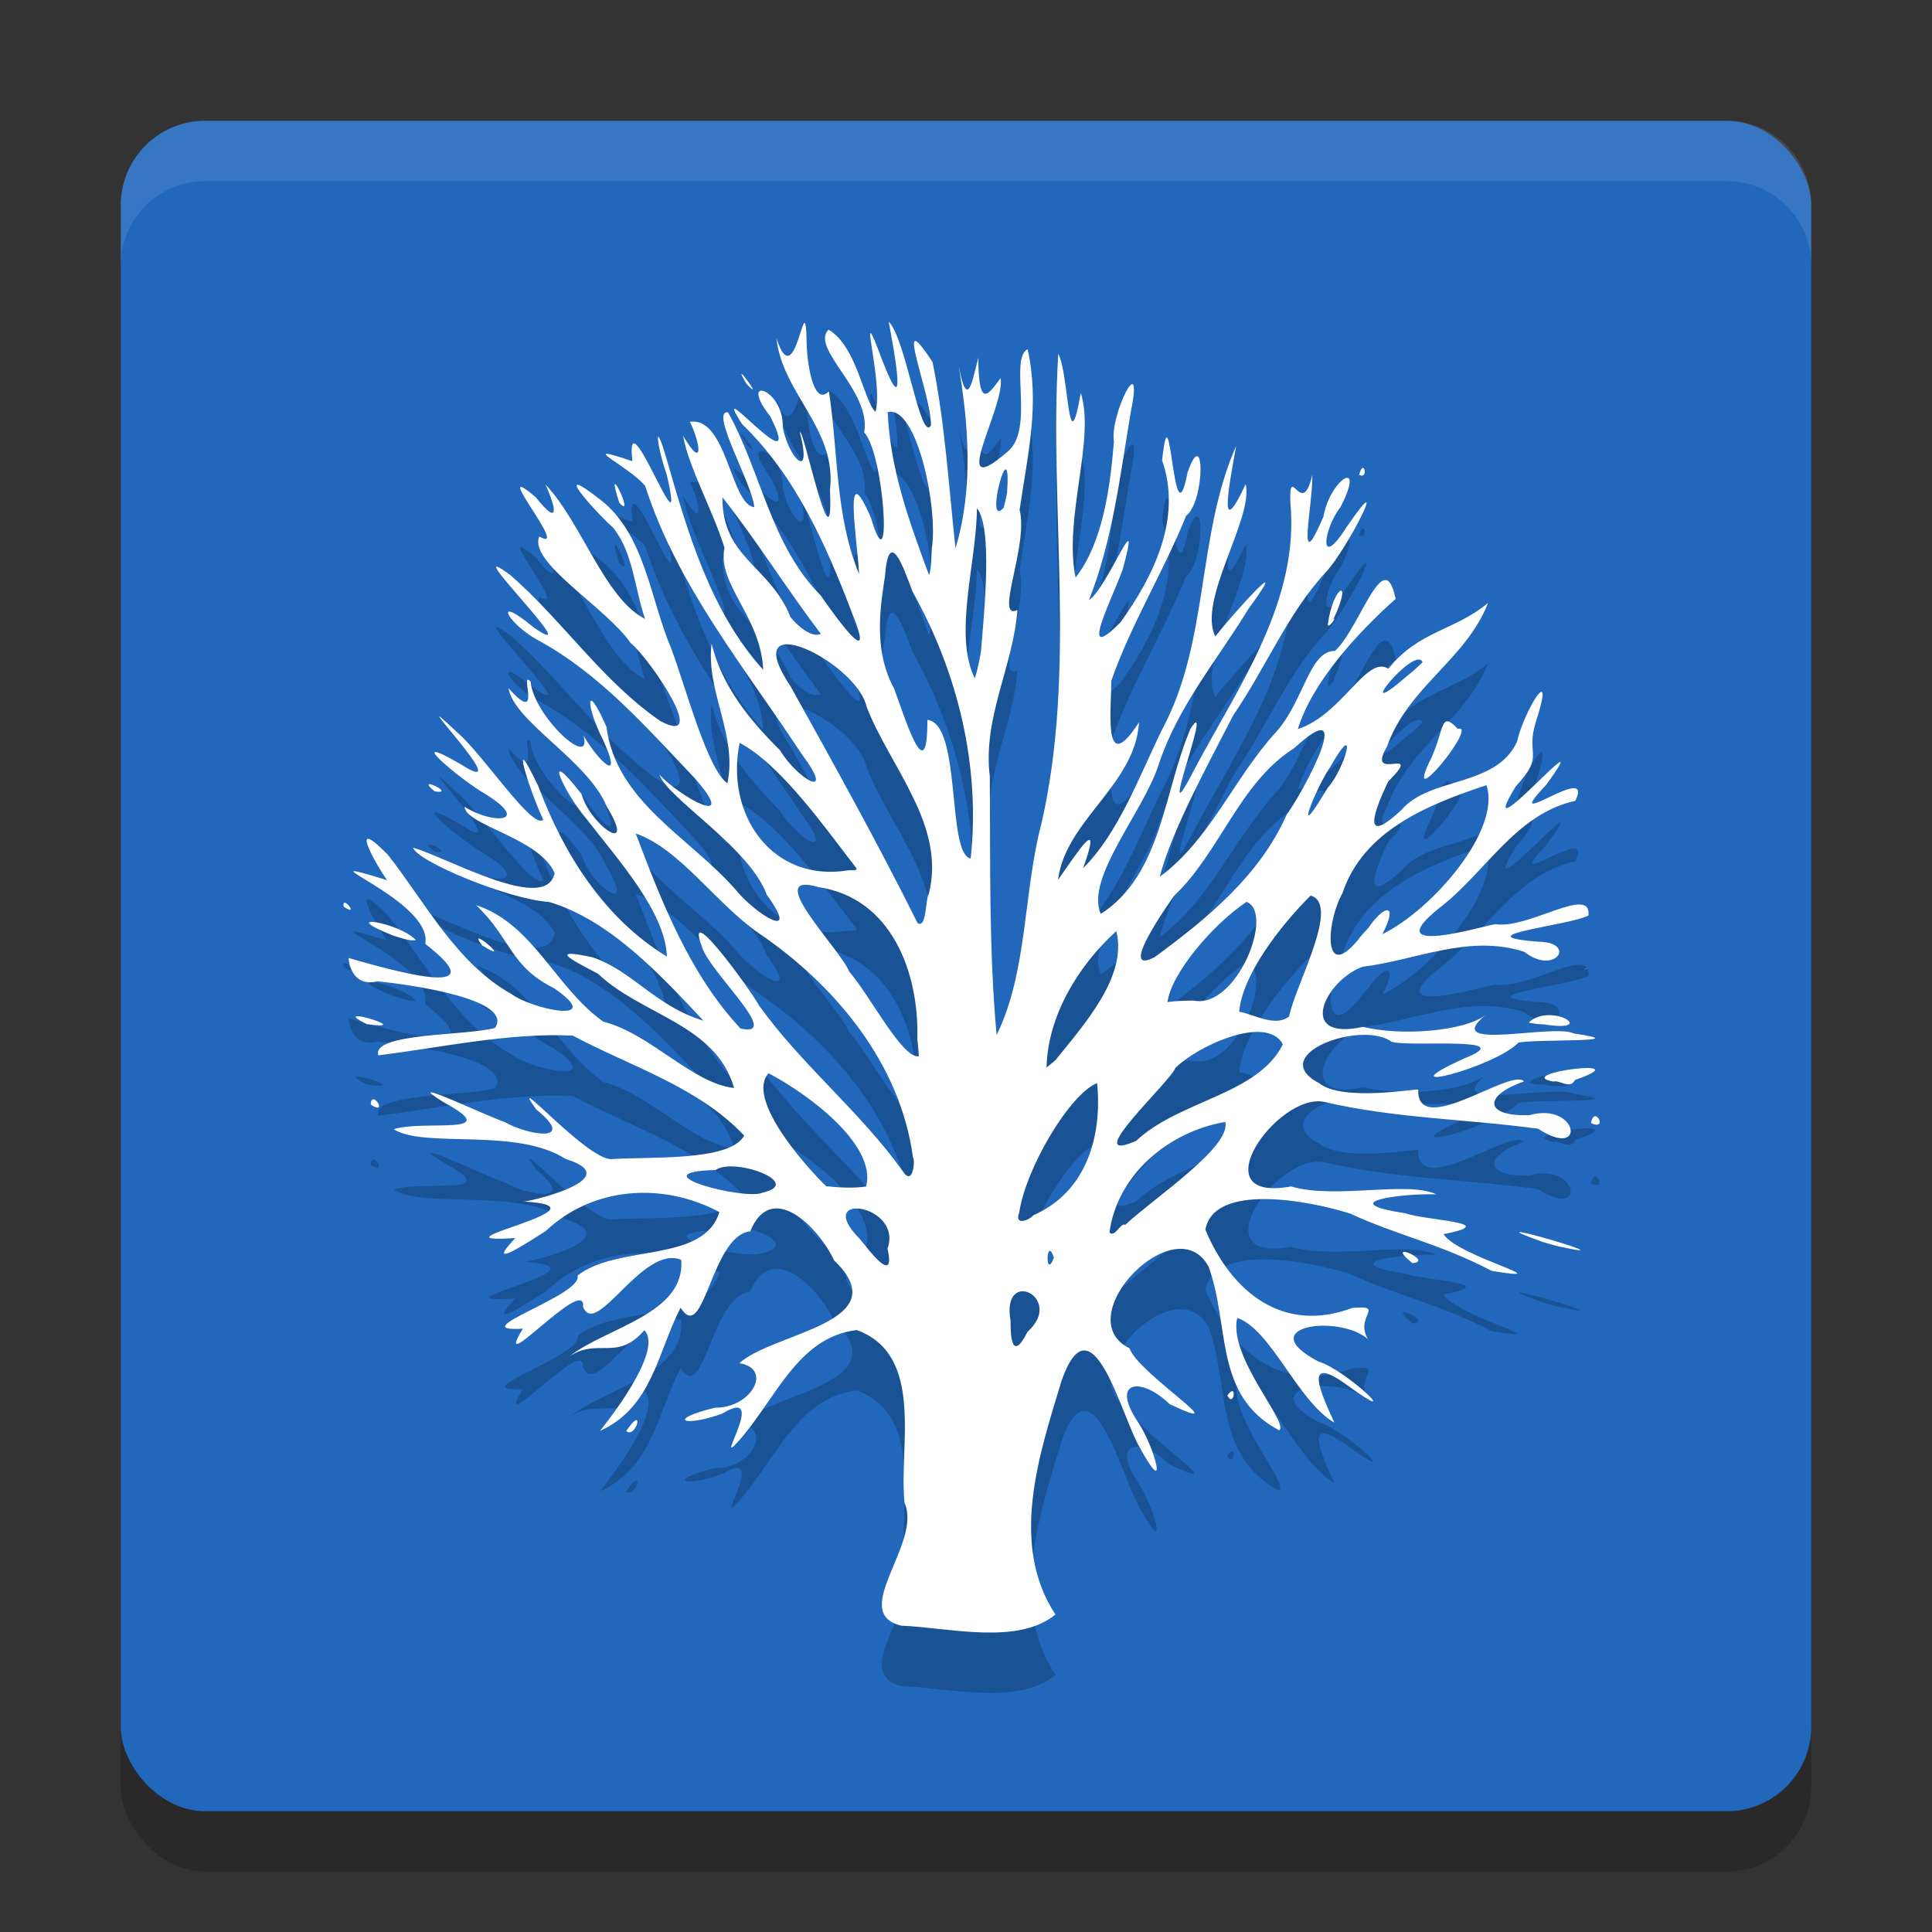
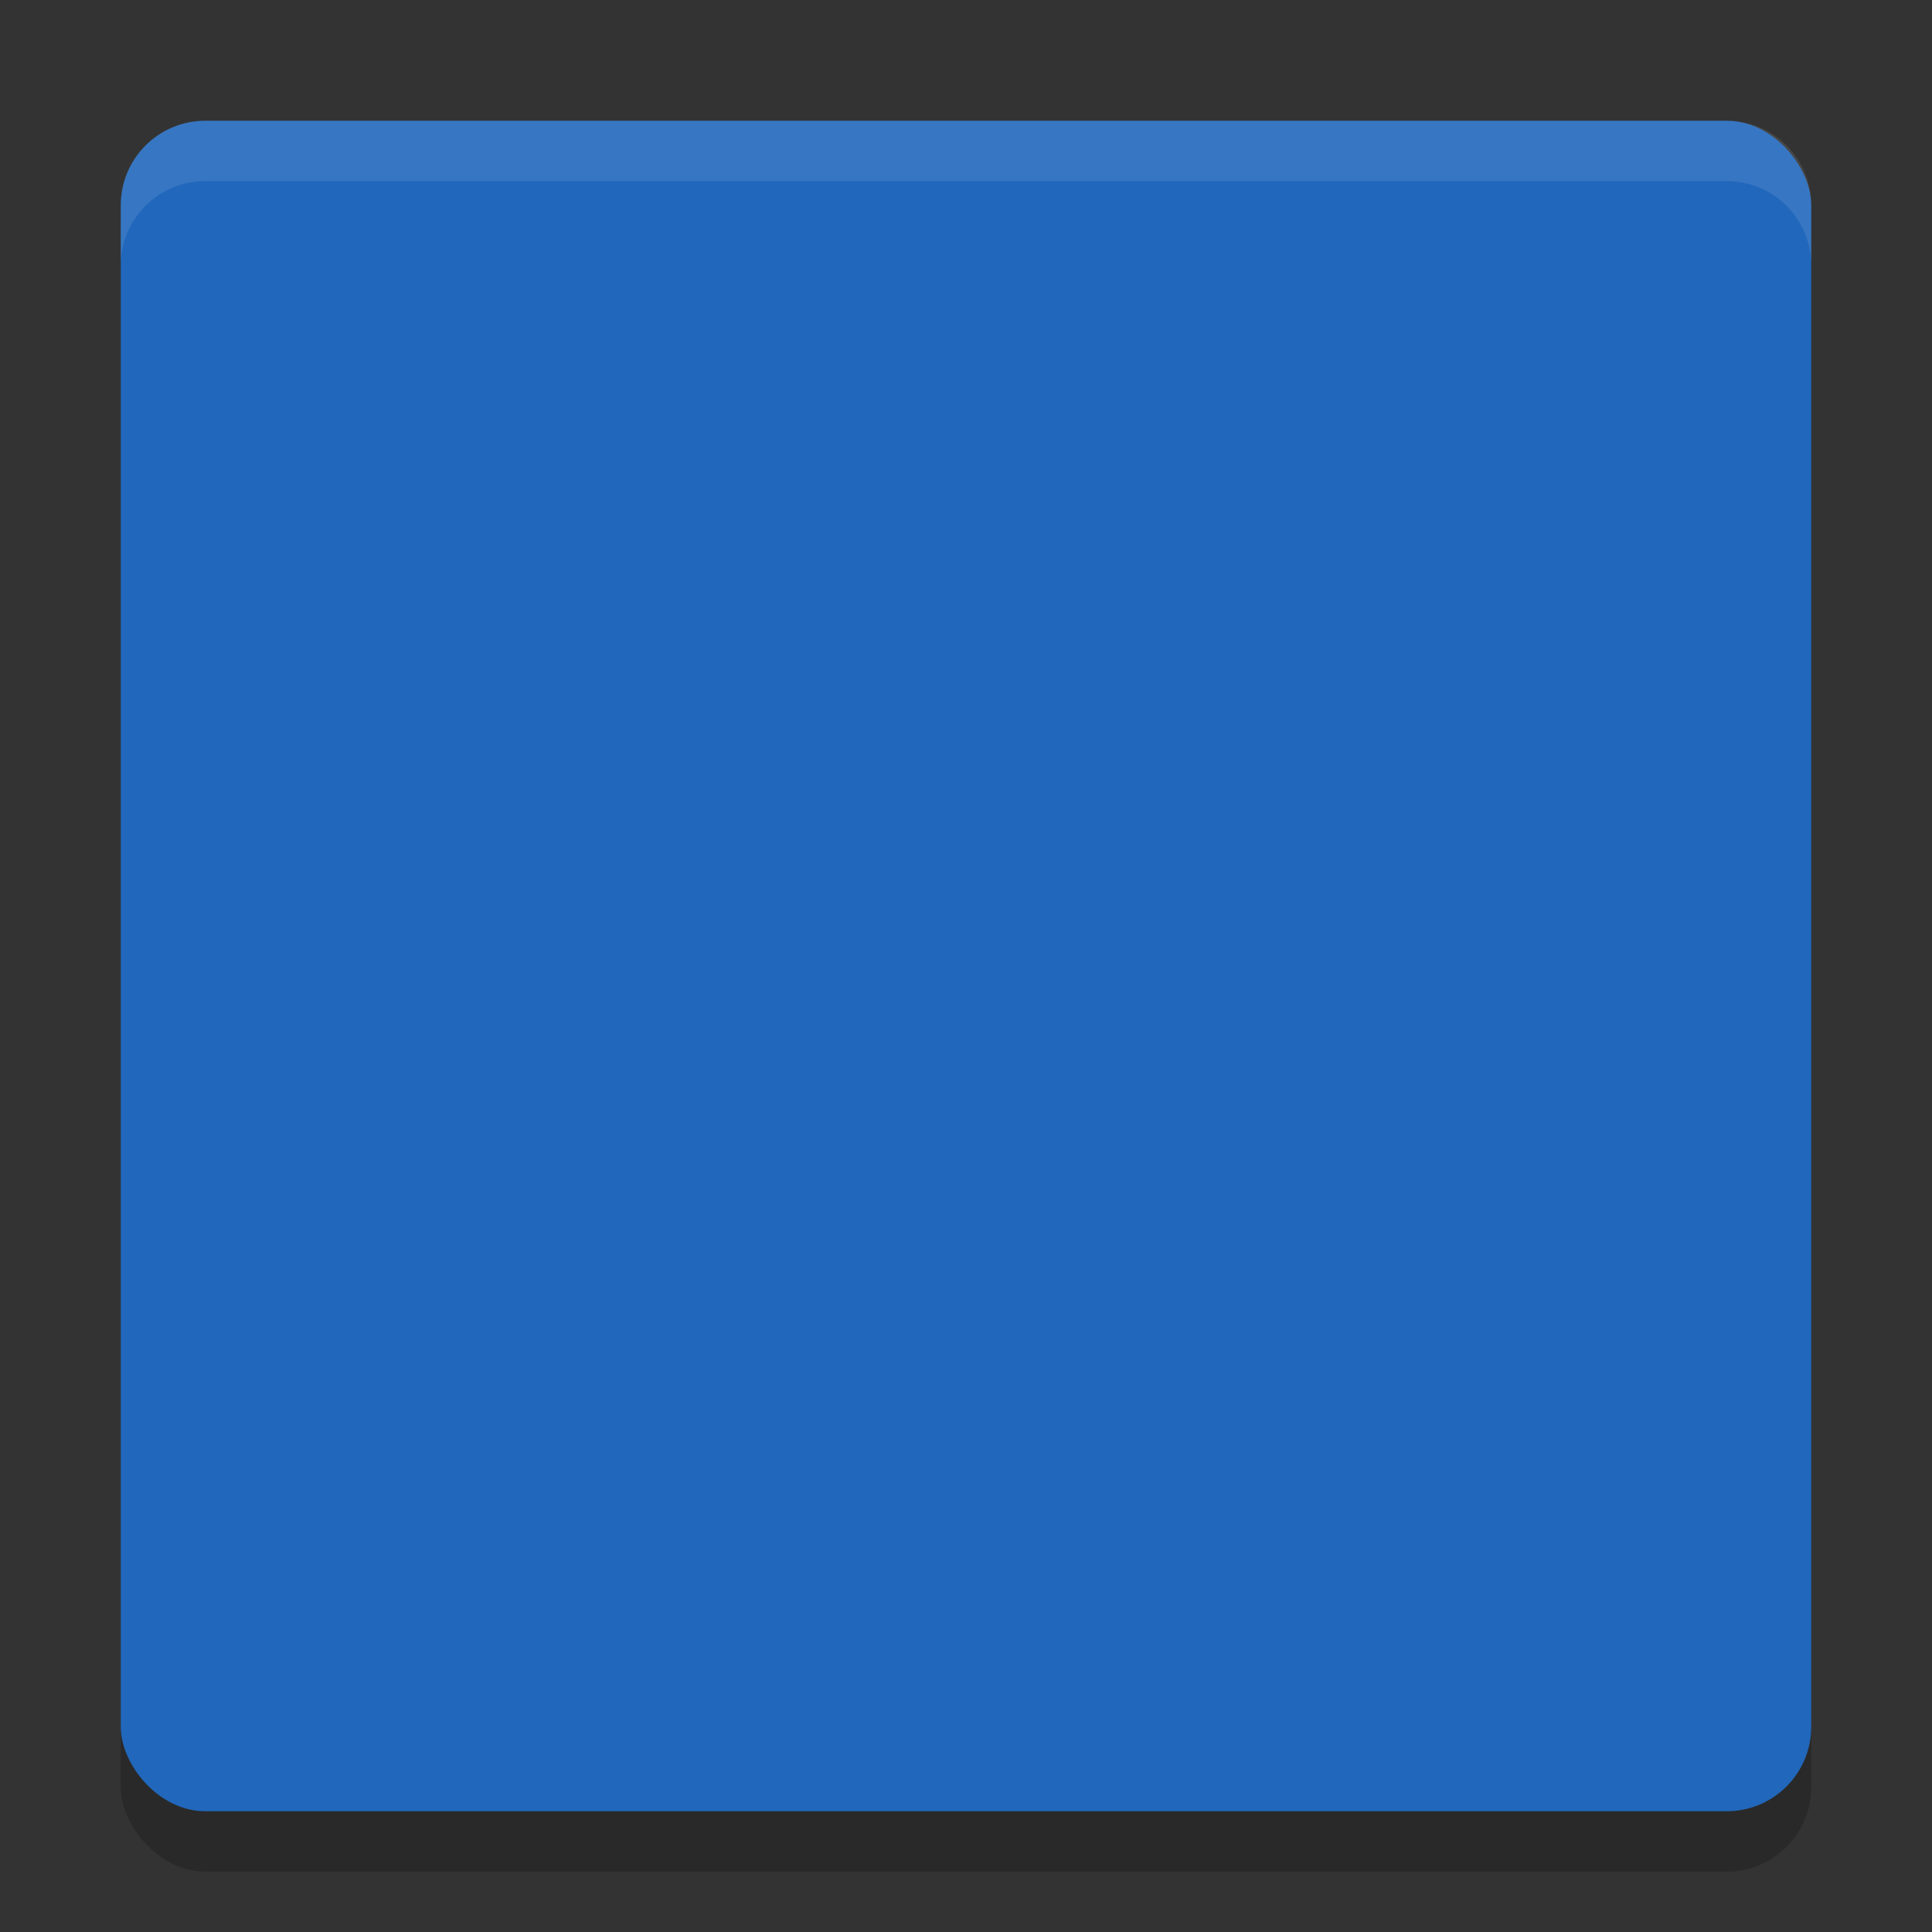
<svg xmlns="http://www.w3.org/2000/svg" width="32" height="32" version="1">
  <rect width="100%" height="100%" fill="#333333" stroke="none" />
  <rect style="opacity:0.2" width="28" height="28" x="2" y="3" rx="1.4" ry="1.4" />
  <rect style="fill:#2167bb" width="28" height="28" x="2" y="2" rx="1.4" ry="1.4" />
-   <path style="opacity:0.2" d="m 14.909,27.921 c -0.841,-0.22 0.37,-1.365 0.073,-2.028 -0.098,-0.926 0.343,-2.45 -0.791,-2.863 -0.983,0.113 -1.349,1.162 -1.96,1.84 -0.434,0.499 0.52,-0.934 -0.271,-0.455 -0.654,0.234 -0.921,0.095 -0.116,-0.099 0.602,0.007 0.964,-0.648 0.402,-0.737 0.546,-0.507 2.645,-0.669 1.57,-1.702 -0.262,-0.56 -1.042,-1.336 -1.389,-0.483 -0.656,0.076 -0.76,1.891 -1.154,1.266 -0.388,0.751 -0.472,1.653 -1.335,2.04 0.09,-0.114 1.067,-1.329 0.734,-1.667 -0.452,0.524 -0.76,0.118 -1.238,0.431 C 10.049,22.982 11.354,22.766 11.283,21.867 10.646,21.604 9.875,23.182 9.657,22.645 9.714,22.092 8.115,23.903 8.66,23.007 7.625,23.071 9.669,22.45 9.565,22.128 10.233,21.603 11.658,21.928 11.915,21.075 10.978,20.577 9.824,20.649 9.038,21.391 8.795,21.541 7.988,22.085 8.535,21.506 6.972,21.609 10.274,20.989 8.66,20.9 8.608,20.941 10.461,20.534 9.368,20.196 8.546,19.668 7.045,20.027 6.521,19.705 c 0.465,-0.164 1.882,0.122 0.825,-0.45 -0.774,-0.481 0.775,0.257 1.009,0.327 0.403,0.231 1.218,0.352 0.524,-0.209 -0.501,-0.701 0.828,0.827 1.244,0.826 0.618,-0.046 1.965,0.046 2.203,-0.39 C 11.567,19.001 10.446,18.665 9.487,18.153 8.427,18.103 7.342,18.345 6.266,18.48 6.155,18.105 7.711,18.159 8.199,18.026 8.515,17.547 6.798,17.31 6.256,17.253 5.79,17.368 5.77,16.85 5.775,16.868 6.346,17.027 8.32,17.62 7.043,16.633 7.188,15.908 4.811,15.088 6.411,15.578 6.186,15.258 5.771,14.49 6.426,15.159 c 0.622,0.795 1.136,1.796 2.037,2.3 0.345,0.263 1.596,0.517 0.711,-0.093 C 8.444,17.005 8.467,16.544 7.886,15.992 8.834,16.301 9.205,17.369 9.994,17.922 10.772,18.12 11.465,18.944 12.159,19.021 11.856,17.961 10.623,17.816 9.904,17.127 9.424,16.879 9.097,16.701 9.817,16.857 10.477,17.081 10.862,17.669 11.652,17.906 10.94,17.149 10.106,16.242 9.099,15.94 8.413,15.895 6.904,15.264 6.842,15.04 7.452,15.221 9.045,16.137 9.187,15.461 8.933,14.878 7.704,14.665 7.695,14.362 8.146,14.653 8.811,14.634 8.049,14.158 7.633,13.921 6.622,13.072 7.631,13.658 c 1.023,0.66 -1.095,-1.511 -0.061,-0.53 0.44,0.376 1.256,1.629 1.428,1.448 -0.221,-0.46 -0.587,-1.615 -0.081,-0.552 0.421,1.123 1.085,2.182 2.129,2.82 -0.025,-0.744 -0.818,-1.613 -1.335,-2.284 C 9.337,14.123 8.963,13.292 9.63,14.15 9.788,14.694 10.564,15.195 10.043,14.348 9.729,13.592 8.513,12.953 8.422,12.398 9.006,13.05 8.588,12.073 8.789,12.291 c 0.047,0.565 1.027,1.471 0.877,0.892 0.214,0.383 0.68,0.858 0.323,0.073 -0.286,-0.555 -0.299,-1.023 0.056,-0.218 0.157,1.246 1.393,1.837 2.149,2.709 0.313,0.387 1.09,0.877 0.507,0.075 -0.29,-0.792 -1.65,-1.599 -1.778,-1.991 0.332,0.365 1.341,0.925 0.586,0.06 C 10.709,13.053 9.936,12.157 8.904,11.6 8.398,11.323 8.149,10.818 8.84,11.393 9.794,12.052 7.492,9.805 8.461,10.532 c 0.869,0.761 1.517,1.753 2.479,2.414 0.835,0.441 -0.204,-1.068 -0.496,-1.296 C 10.043,11.064 8.744,10.312 8.933,9.886 9.473,10.199 8.061,8.542 8.875,9.237 9.273,9.739 9.214,9.419 9.035,9.025 9.643,9.668 10.01,10.908 10.685,11.252 10.513,10.76 10.488,10.153 10.157,9.742 9.826,9.445 9.096,8.615 9.95,9.281 c 0.736,0.577 0.819,1.643 1.172,2.472 0.244,0.657 0.595,1.99 0.926,2.221 0.171,-0.797 -0.363,-1.537 -0.261,-2.312 0.171,0.707 0.627,1.261 1.133,1.766 0.3,0.495 0.941,0.841 0.358,0.061 C 12.337,12.056 11.217,10.706 10.686,9.048 10.402,8.71 9.5,8.31 10.474,8.639 c -0.136,-1.205 0.933,1.777 0.568,0.218 -0.168,-0.477 -0.216,-0.994 2.9e-5,-0.251 0.351,1.22 0.73,2.529 1.599,3.488 -0.037,-0.878 -0.769,-1.421 -0.641,-2.02 -0.188,-0.61 -0.597,-1.341 -0.686,-1.855 0.355,0.595 0.284,0.111 0.113,-0.232 0.612,-0.094 0.676,1.374 1.066,1.413 -0.028,-0.383 -0.747,-1.609 -0.434,-1.571 0.547,0.987 0.713,2.211 1.534,3.033 0.297,0.429 0.925,1.284 0.515,0.28 -0.432,-1.128 -0.93,-2.26 -1.813,-3.113 -0.617,-0.948 1.081,1.106 0.464,-0.131 -0.552,-0.705 0.228,-0.462 0.206,0.179 0.095,0.503 0.497,0.925 0.284,0.086 0.05,-0.123 0.562,2.389 0.498,0.953 0.118,-1.014 -0.788,-1.591 -0.887,-2.514 0.328,1.015 0.482,-1.034 0.501,0.099 0.017,0.466 0.147,1.022 0.368,0.778 0.156,1.011 0.103,2.066 0.5,3.028 -0.022,-0.513 -0.281,-2.04 0.198,-0.927 0.357,1.211 0.226,-1.05 -0.113,-1.418 0.121,-0.689 -0.9,-1.39 -0.591,-1.702 0.469,0.273 0.585,1.189 0.777,1.361 0.145,-0.463 -0.34,-2.072 0.109,-0.864 0.437,1.131 0.201,-0.147 0.11,-0.63 0.286,0.279 0.524,2.008 0.7,1.72 0.013,-0.507 -0.657,-2.097 0.027,-1.049 0.207,1.016 0.268,2.059 0.38,3.083 0.302,-0.993 0.214,-2.067 0.051,-3.029 0.145,0.763 0.223,0.271 0.327,-0.127 0.002,0.908 0.19,0.571 0.369,0.338 0.084,0.466 -0.903,2.092 0.103,1.229 0.476,-0.365 0.03,-1.55 0.345,-1.708 0.202,0.926 0.005,1.713 -0.133,2.66 0.151,0.601 -0.428,1.842 -0.036,1.66 -0.072,0.939 -0.578,1.786 -0.458,2.754 0.011,1.428 -0.017,2.865 0.113,4.286 0.518,-1.061 0.439,-2.36 0.744,-3.51 0.584,-2.557 0.123,-5.188 0.277,-7.775 0.181,0.333 0.157,1.883 0.373,0.648 0.245,0.772 -0.289,2.082 -0.086,3.06 0.453,-0.581 0.573,-1.494 0.635,-2.254 -0.074,-0.425 0.499,-1.576 0.283,-0.509 -0.18,1.055 -0.3,2.138 -0.697,3.136 0.308,-0.198 0.896,-1.743 0.557,-0.499 -0.226,0.592 -0.725,1.566 -0.034,0.866 0.55,-0.762 1.024,-1.729 0.689,-2.681 0.145,-1.359 0.178,1.47 0.422,0.196 0.29,-0.82 0.29,0.486 -0.024,0.721 -0.373,0.926 -0.914,1.797 -1.24,2.734 0.003,0.485 -0.144,1.617 0.46,0.686 -0.062,1.039 -1.222,1.627 -1.341,2.609 0.291,-0.41 0.758,-1.149 0.414,-0.191 0.594,-0.593 0.925,-1.516 1.307,-2.294 0.787,-1.46 0.57,-3.207 1.228,-4.701 -0.08,0.477 -0.339,1.699 0.158,0.633 0.137,0.563 -0.803,1.92 -0.503,2.522 0.326,-0.414 1.307,-1.493 0.548,-0.454 -0.514,0.842 -1.156,1.599 -1.476,2.547 -0.237,0.785 -1.236,1.911 -0.968,2.503 1.018,-0.656 1.041,-2.042 1.489,-3.074 0.414,-0.629 -0.654,2.081 0.082,0.64 0.732,-1.371 1.728,-2.764 1.567,-4.399 -0.016,-0.651 0.196,0.309 0.365,-0.441 0.012,0.498 -0.278,1.77 0.186,0.69 0.104,-0.61 0.71,-0.996 0.282,-0.155 -0.286,0.36 -0.373,1.074 0.096,0.338 0.777,-1.136 0.002,0.384 -0.344,0.746 -0.626,0.674 -0.995,1.588 -1.529,2.364 -0.433,0.844 -1.017,1.91 -1.219,2.676 0.835,-0.611 1.231,-1.636 1.922,-2.391 0.462,-0.505 0.556,-1.361 0.981,-1.349 0.424,-0.396 0.814,-1.79 1.005,-0.862 -0.653,0.579 -1.39,1.4 -1.619,2.155 0.729,-0.232 1.14,-1.236 1.499,-0.998 0.503,-0.632 1.09,-0.625 1.65,-1.09 -0.364,0.941 -1.321,1.381 -1.675,2.384 -0.364,0.614 0.642,-0.056 0.022,0.574 -0.225,0.462 -0.465,1.109 0.222,0.467 0.469,-0.549 1.567,-0.371 1.912,-1.128 0.113,-0.512 0.651,-1.379 0.313,-0.332 -0.181,0.568 0.161,0.536 -0.333,1.071 -0.781,1.275 1.455,-1.337 0.498,-0.017 -0.811,0.847 0.826,-0.422 0.486,0.259 -0.994,0.217 -1.487,1.197 -2.272,1.791 -1.001,0.812 0.761,0.277 0.947,0.251 0.551,0.089 1.595,-0.659 1.544,-0.143 -0.333,0.17 -2.1,0.334 -0.839,0.433 0.663,0.006 0.285,0.571 -0.224,0.168 -0.925,-0.298 -1.789,0.14 -2.676,0.247 -0.624,0.225 -1.11,1.24 0.004,0.996 0.629,0.156 1.67,0.075 2.026,-0.193 -0.746,0.616 1.124,0.134 1.465,0.302 1.055,0.156 -0.546,0.089 -0.913,0.15 -0.415,0.427 -2.293,0.894 -0.893,0.261 0.933,-0.372 -0.892,-0.18 -1.209,-0.272 -0.501,-0.367 -2.095,0.214 -1.203,0.684 0.395,0.318 1.652,0.08 1.642,0.108 -0.022,0.826 1.546,-0.373 1.752,-0.136 -0.693,0.242 -0.648,0.586 0.092,0.558 0.808,-0.226 0.95,0.754 0.142,0.225 -1.175,-0.16 -2.377,-0.171 -3.542,-0.444 -0.77,-0.161 -2.079,1.681 -0.55,1.4 0.736,0.219 1.921,-0.099 2.406,0.131 -0.533,-0.02 -1.739,0.127 -0.514,0.313 0.331,0.122 1.629,0.151 0.634,0.347 0.236,0.374 2.013,0.806 0.798,0.608 -0.862,-0.452 -1.564,-0.588 -2.339,-0.947 -0.657,-0.212 -2.263,-0.523 -2.404,0.265 0.431,1.03 1.282,1.728 2.436,1.295 0.559,-0.047 0.03,0.137 0.256,0.517 -0.482,-0.42 -1.929,-0.215 -0.822,0.37 0.461,0.137 1.467,1.104 0.509,0.415 -0.807,-0.601 -0.445,0.156 -0.242,0.599 -0.614,-0.357 -1.047,-1.545 -1.61,-1.735 -0.152,0.649 0.872,1.749 0.694,1.861 -1.089,-0.576 -0.809,-1.731 -1.168,-2.71 -0.545,-1.007 -2.339,0.844 -1.31,1.352 0.141,0.418 1.841,1.48 0.665,0.925 -0.468,-0.457 -0.994,-0.399 -0.522,0.3 0.27,0.406 0.522,1.326 0.022,0.41 -0.298,-0.509 -0.79,-2.523 -1.29,-1.098 -0.371,1.22 -0.871,2.707 -0.101,3.873 -0.629,0.511 -1.747,0.218 -2.569,0.183 z m 2.109,-4.861 c 0.631,-0.563 -0.444,-1.094 -0.279,-0.175 -0.005,0.243 0.023,0.687 0.279,0.175 z m -2.318,-1.379 c 0.264,-0.739 -1.251,-0.958 -0.458,-0.159 0.13,0.155 0.599,0.796 0.458,0.159 z m 2.756,0.15 c -0.13,-0.39 -0.149,0.394 -1.22e-4,-7e-6 z m 1.181,-0.544 c 0.498,-0.461 1.758,-1.29 1.657,-1.704 -0.936,0.159 -1.787,0.869 -1.918,1.829 0.084,0.1 0.192,-0.176 0.261,-0.124 z m -1.519,-0.16 c 0.877,-0.383 1.14,-1.306 1.054,-2.188 -0.445,0.175 -1.175,1.389 -1.291,2.145 -0.084,0.227 0.165,0.127 0.237,0.043 z M 12.628,20.755 c 0.707,-0.162 -0.476,-0.592 -0.775,-0.376 -1.326,0.037 0.501,0.509 0.775,0.376 z m 1.718,-0.103 c 0.179,-0.692 -0.97,-1.538 -1.615,-1.875 -0.375,0.403 0.559,1.49 0.954,1.871 0.219,0.022 0.443,0.036 0.662,0.004 z m 0.775,-0.485 c -0.209,-1.556 -1.288,-2.85 -2.554,-3.711 -0.698,-0.479 -1.314,-1.406 -2.037,-1.65 0.43,1.135 0.895,2.33 1.735,3.229 0.712,0.165 -0.52,-0.944 -0.638,-1.351 -0.303,-0.812 0.792,0.692 0.943,0.967 0.705,0.986 1.671,1.754 2.379,2.742 0.171,0.275 0.214,-0.172 0.172,-0.226 z m 3.698,-0.271 c 0.712,-0.672 2.022,-0.765 2.429,-1.6 -0.273,-0.501 -1.421,0.032 -1.78,0.393 -0.079,0.225 -1.611,1.626 -0.649,1.207 z m -1.336,-1.338 c 0.47,-0.587 1.195,-1.382 1.007,-2.136 -0.633,0.572 -1.139,1.411 -1.156,2.26 l 0.149,-0.123 z m -2.289,-0.358 c 0.029,-1.082 -0.421,-2.329 -1.644,-2.508 -0.942,-0.275 0.378,1.039 0.515,1.4 0.344,0.396 0.884,1.452 1.154,1.403 l -0.01,-0.135 -0.016,-0.16 z m 6.157,-0.363 c 0.103,-0.523 0.862,-1.862 0.357,-2.003 -0.501,0.497 -1.133,1.315 -1.183,1.923 0.25,0.043 0.59,0.26 0.826,0.08 z m -1.579,-0.264 c 0.711,0.144 1.346,-1.458 0.874,-1.635 -0.552,0.369 -1.246,1.179 -1.309,1.66 0.144,-0.022 0.29,-0.023 0.435,-0.025 z m -0.644,-0.722 c 0.867,-0.638 1.735,-1.347 2.182,-2.355 0.296,-0.412 1.181,-2.071 0.124,-1.103 -0.907,0.574 -1.225,1.722 -1.988,2.445 -0.079,0.112 -0.958,1.349 -0.318,1.013 z m 3.533,-0.477 c 0.259,-0.387 0.513,-0.437 0.235,0.099 0.83,-0.404 1.974,-1.73 1.724,-2.468 -0.963,0.32 -2.039,0.747 -2.386,1.792 -0.277,0.495 -0.329,1.547 0.319,0.694 l 0.107,-0.118 z m -7.278,-0.565 c 0.292,-1.138 -0.64,-2.1 -1.028,-3.099 -0.174,-0.77 -2.178,-1.713 -1.258,-0.337 0.72,1.295 1.441,2.591 2.102,3.918 0.153,0.09 0.128,-0.408 0.184,-0.483 z m -1.191,-0.419 c -0.55,-0.71 -1.258,-1.723 -1.941,-2.086 -0.243,1.169 0.522,2.321 1.801,2.111 l 0.11,-0.001 0.03,-0.024 z m 1.886,-0.17 c 0.163,-1.539 -0.213,-3.078 -0.964,-4.422 -0.154,-0.416 -0.392,-1.086 -0.457,-0.246 -0.103,0.625 -0.163,1.277 0.151,1.85 0.165,0.437 0.557,1.736 0.552,0.522 0.573,0.062 0.316,2.217 0.717,2.296 z m 5.912,-1.169 c 0.295,-0.332 0.519,-1.188 0.047,-0.354 -0.215,0.301 -0.635,1.322 -0.129,0.486 l 0.082,-0.131 z m 1.573,-2.082 c -0.119,-0.304 -1.228,1.068 -0.27,0.238 l 0.119,-0.097 0.151,-0.142 z m -7.316,-0.171 c 0.059,-0.698 0.194,-2.071 -0.066,-2.38 -0.005,0.901 -0.394,2.084 -0.036,2.818 0.049,-0.142 0.074,-0.291 0.102,-0.438 z m -2.652,-0.3 c -0.562,-0.74 -1.054,-1.534 -1.63,-2.262 -0.004,1.01 0.787,1.132 1.13,1.987 0.096,0.124 0.344,0.352 0.5,0.276 z m 1.838,-1.417 c 0.107,-0.644 -0.244,-2.375 -0.73,-2.254 0.042,0.94 0.342,1.776 0.686,2.702 0.043,-0.145 0.035,-0.298 0.045,-0.448 z m 1.246,-0.918 c 0.081,-1.139 -0.395,0.633 -0.056,0.246 l 0.027,-0.108 0.03,-0.137 z M 10.372,24.703 c 0.317,-0.469 0.166,0.136 0,0 z m 9.957,-0.59 c 0.171,-0.239 0.108,0.22 0,0 z m 3.066,-2.191 c -0.506,-0.406 0.374,-0.029 0,0 z m 2.161,-0.35 c -1.445,-0.518 1.658,0.38 0.237,0.067 l -0.115,-0.032 -0.121,-0.035 z m 0.795,-1.971 c 0.06,-0.312 0.294,0.14 0,0 z M 6.141,19.298 c 0.007,-0.277 0.307,0.189 0,0 z M 25.725,18.914 c -0.705,-0.13 1.498,-0.418 0.362,-0.027 -0.084,0.166 -0.247,-0.005 -0.362,0.027 z M 6.073,17.963 c -0.689,-0.349 0.873,0.121 0,0 z m 19.247,-0.026 c 0.371,-0.352 1.173,0.175 0.254,0.03 l -0.124,-0.007 -0.13,-0.022 z m 0.912,-0.881 c 0.144,-0.042 0.045,-0.024 0,0 z M 7.984,16.657 c -0.292,-0.383 0.574,0.362 0,0 z M 6.52,16.499 c -0.987,-0.392 0.095,-0.226 0.369,0.073 -0.127,0.016 -0.25,-0.04 -0.369,-0.073 z M 5.693,16.018 c -0.04,-0.217 0.281,0.189 0,0 z m 1.504,-1.911 c -0.354,-0.298 0.389,0.064 0,0 z M 23.703,13.563 c 0.227,-0.491 0.148,-0.804 0.444,-0.49 0.357,-0.101 -0.949,1.5 -0.444,0.49 z m -1.709,-2.229 c 0.084,-0.633 0.43,-0.801 0.091,-0.075 0.075,-0.057 -0.107,0.181 -0.091,0.075 z M 10.257,9.326 c -0.27,-0.834 0.29,0.322 0,0 z M 22.512,8.866 c 0.073,-0.298 0.167,0.082 -2e-6,-9.8e-6 z M 12.365,7.358 c -0.306,-0.512 0.341,0.362 0,0 z" />
  <path style="fill:#ffffff;opacity:0.1" d="M 3.4 2 C 2.625 2 2 2.625 2 3.4 L 2 4.4 C 2 3.625 2.625 3 3.4 3 L 28.6 3 C 29.375 3 30 3.625 30 4.4 L 30 3.4 C 30 2.625 29.375 2 28.6 2 L 3.4 2 z" />
-   <path style="fill:#ffffff" d="m 14.909,26.921 c -0.841,-0.22 0.37,-1.365 0.073,-2.028 -0.098,-0.926 0.343,-2.45 -0.791,-2.863 -0.983,0.113 -1.349,1.162 -1.96,1.84 -0.434,0.499 0.52,-0.934 -0.271,-0.455 -0.654,0.234 -0.921,0.095 -0.116,-0.099 0.602,0.007 0.964,-0.648 0.402,-0.737 0.546,-0.507 2.645,-0.669 1.57,-1.702 -0.262,-0.56 -1.042,-1.336 -1.389,-0.483 -0.656,0.076 -0.76,1.891 -1.154,1.266 -0.388,0.751 -0.472,1.653 -1.335,2.04 0.09,-0.114 1.067,-1.329 0.734,-1.667 -0.452,0.524 -0.76,0.118 -1.238,0.431 C 10.049,21.982 11.354,21.766 11.283,20.867 10.646,20.604 9.875,22.182 9.657,21.645 9.714,21.092 8.115,22.903 8.66,22.007 7.625,22.071 9.669,21.45 9.565,21.128 10.233,20.603 11.658,20.928 11.915,20.075 10.978,19.577 9.824,19.649 9.038,20.391 8.795,20.541 7.988,21.085 8.535,20.506 6.972,20.609 10.274,19.989 8.66,19.9 8.608,19.941 10.461,19.534 9.368,19.196 8.546,18.668 7.045,19.027 6.521,18.705 c 0.465,-0.164 1.882,0.122 0.825,-0.45 -0.774,-0.481 0.775,0.257 1.009,0.327 0.403,0.231 1.218,0.352 0.524,-0.209 -0.501,-0.701 0.828,0.827 1.244,0.826 0.618,-0.046 1.965,0.046 2.203,-0.39 C 11.567,18.001 10.446,17.665 9.487,17.153 8.427,17.103 7.342,17.345 6.266,17.48 6.155,17.105 7.711,17.159 8.199,17.026 8.515,16.547 6.798,16.31 6.256,16.253 5.79,16.368 5.77,15.85 5.775,15.868 6.346,16.027 8.32,16.62 7.043,15.633 7.188,14.908 4.811,14.088 6.411,14.578 6.186,14.258 5.771,13.49 6.426,14.159 c 0.622,0.795 1.136,1.796 2.037,2.3 0.345,0.263 1.596,0.517 0.711,-0.093 C 8.444,16.005 8.467,15.544 7.886,14.992 8.834,15.301 9.205,16.369 9.994,16.922 10.772,17.12 11.465,17.944 12.159,18.021 11.856,16.961 10.623,16.816 9.904,16.127 9.424,15.879 9.097,15.701 9.817,15.857 10.477,16.081 10.862,16.669 11.652,16.906 10.94,16.149 10.106,15.242 9.099,14.94 8.413,14.895 6.904,14.264 6.842,14.04 7.452,14.221 9.045,15.137 9.187,14.461 8.933,13.878 7.704,13.665 7.695,13.362 8.146,13.653 8.811,13.634 8.049,13.158 7.633,12.921 6.622,12.072 7.631,12.658 c 1.023,0.66 -1.095,-1.511 -0.061,-0.53 0.44,0.376 1.256,1.629 1.428,1.448 -0.221,-0.46 -0.587,-1.615 -0.081,-0.552 0.421,1.123 1.085,2.182 2.129,2.82 -0.025,-0.744 -0.818,-1.613 -1.335,-2.284 C 9.337,13.123 8.963,12.292 9.63,13.15 9.788,13.694 10.564,14.195 10.043,13.348 9.729,12.592 8.513,11.953 8.422,11.398 9.006,12.05 8.588,11.073 8.789,11.291 c 0.047,0.565 1.027,1.471 0.877,0.892 0.214,0.383 0.68,0.858 0.323,0.073 -0.286,-0.555 -0.299,-1.023 0.056,-0.218 0.157,1.246 1.393,1.837 2.149,2.709 0.313,0.387 1.09,0.877 0.507,0.075 -0.29,-0.792 -1.65,-1.599 -1.778,-1.991 0.332,0.365 1.341,0.925 0.586,0.06 C 10.709,12.053 9.936,11.157 8.904,10.6 8.398,10.323 8.149,9.818 8.84,10.393 9.794,11.052 7.492,8.805 8.461,9.532 9.33,10.292 9.979,11.285 10.941,11.945 11.776,12.386 10.736,10.877 10.444,10.649 10.043,10.064 8.744,9.312 8.933,8.886 9.473,9.199 8.061,7.542 8.875,8.237 9.273,8.739 9.214,8.419 9.035,8.025 9.643,8.668 10.01,9.908 10.685,10.252 10.513,9.76 10.488,9.153 10.157,8.742 9.826,8.445 9.096,7.615 9.95,8.281 c 0.736,0.577 0.819,1.643 1.172,2.472 0.244,0.657 0.595,1.99 0.926,2.221 0.171,-0.797 -0.363,-1.537 -0.261,-2.312 0.171,0.707 0.627,1.261 1.133,1.766 0.3,0.495 0.941,0.841 0.358,0.061 C 12.337,11.056 11.217,9.706 10.686,8.048 10.402,7.71 9.5,7.31 10.474,7.639 c -0.136,-1.205 0.933,1.777 0.568,0.218 -0.168,-0.477 -0.216,-0.994 2.9e-5,-0.251 0.351,1.22 0.73,2.529 1.599,3.488 -0.037,-0.878 -0.769,-1.421 -0.641,-2.02 -0.188,-0.61 -0.597,-1.341 -0.686,-1.855 0.355,0.595 0.284,0.111 0.113,-0.232 0.612,-0.094 0.676,1.374 1.066,1.413 -0.028,-0.383 -0.747,-1.609 -0.434,-1.571 0.547,0.987 0.713,2.211 1.534,3.033 0.297,0.429 0.925,1.284 0.515,0.28 -0.432,-1.128 -0.93,-2.26 -1.813,-3.113 -0.617,-0.948 1.081,1.106 0.464,-0.131 -0.552,-0.705 0.228,-0.462 0.206,0.179 0.095,0.503 0.497,0.925 0.284,0.086 0.05,-0.123 0.562,2.389 0.498,0.953 0.118,-1.014 -0.788,-1.591 -0.887,-2.514 0.328,1.015 0.482,-1.034 0.501,0.099 0.017,0.466 0.147,1.022 0.368,0.778 0.156,1.011 0.103,2.066 0.5,3.028 -0.022,-0.513 -0.281,-2.04 0.198,-0.927 0.357,1.211 0.226,-1.05 -0.113,-1.418 0.121,-0.689 -0.9,-1.39 -0.591,-1.702 0.469,0.273 0.585,1.189 0.777,1.361 0.145,-0.463 -0.34,-2.072 0.109,-0.864 0.437,1.131 0.201,-0.147 0.11,-0.63 0.286,0.279 0.524,2.008 0.7,1.72 0.013,-0.507 -0.657,-2.097 0.027,-1.049 0.207,1.016 0.268,2.059 0.38,3.083 0.302,-0.993 0.214,-2.067 0.051,-3.029 0.145,0.763 0.223,0.271 0.327,-0.127 0.002,0.908 0.19,0.571 0.369,0.338 0.084,0.466 -0.903,2.092 0.103,1.229 0.476,-0.365 0.03,-1.55 0.345,-1.708 0.202,0.926 0.005,1.713 -0.133,2.66 0.151,0.601 -0.428,1.842 -0.036,1.66 -0.072,0.939 -0.578,1.786 -0.458,2.754 0.011,1.428 -0.017,2.865 0.113,4.286 0.518,-1.061 0.439,-2.36 0.744,-3.51 0.584,-2.557 0.123,-5.188 0.277,-7.775 0.181,0.333 0.157,1.883 0.373,0.648 0.245,0.772 -0.289,2.082 -0.086,3.06 0.453,-0.581 0.573,-1.494 0.635,-2.254 -0.074,-0.425 0.499,-1.576 0.283,-0.509 -0.18,1.055 -0.3,2.138 -0.697,3.136 0.308,-0.198 0.896,-1.743 0.557,-0.499 -0.226,0.592 -0.725,1.566 -0.034,0.866 0.55,-0.762 1.024,-1.729 0.689,-2.681 0.145,-1.359 0.178,1.47 0.422,0.196 0.29,-0.82 0.29,0.486 -0.024,0.721 -0.373,0.926 -0.914,1.797 -1.24,2.734 0.003,0.485 -0.144,1.617 0.46,0.686 -0.062,1.039 -1.222,1.627 -1.341,2.609 0.291,-0.41 0.758,-1.149 0.414,-0.191 0.594,-0.593 0.925,-1.516 1.307,-2.294 0.787,-1.46 0.57,-3.207 1.228,-4.701 -0.08,0.477 -0.339,1.699 0.158,0.633 0.137,0.563 -0.803,1.92 -0.503,2.522 0.326,-0.414 1.307,-1.493 0.548,-0.454 -0.514,0.842 -1.156,1.599 -1.476,2.547 -0.237,0.785 -1.236,1.911 -0.968,2.503 1.018,-0.656 1.041,-2.042 1.489,-3.074 0.414,-0.629 -0.654,2.081 0.082,0.64 0.732,-1.371 1.728,-2.764 1.567,-4.399 -0.016,-0.651 0.196,0.309 0.365,-0.441 0.012,0.498 -0.278,1.77 0.186,0.69 0.104,-0.61 0.71,-0.996 0.282,-0.155 -0.286,0.36 -0.373,1.074 0.096,0.338 0.777,-1.136 0.002,0.384 -0.344,0.746 -0.626,0.674 -0.995,1.588 -1.529,2.364 -0.433,0.844 -1.017,1.91 -1.219,2.676 0.835,-0.611 1.231,-1.636 1.922,-2.391 0.462,-0.505 0.556,-1.361 0.981,-1.349 0.424,-0.396 0.814,-1.79 1.005,-0.862 -0.653,0.579 -1.39,1.4 -1.619,2.155 0.729,-0.232 1.14,-1.236 1.499,-0.998 0.503,-0.632 1.09,-0.625 1.65,-1.09 -0.364,0.941 -1.321,1.381 -1.675,2.384 -0.364,0.614 0.642,-0.056 0.022,0.574 -0.225,0.462 -0.465,1.109 0.222,0.467 0.469,-0.549 1.567,-0.371 1.912,-1.128 0.113,-0.512 0.651,-1.379 0.313,-0.332 -0.181,0.568 0.161,0.536 -0.333,1.071 -0.781,1.275 1.455,-1.337 0.498,-0.017 -0.811,0.847 0.826,-0.422 0.486,0.259 -0.994,0.217 -1.487,1.197 -2.272,1.791 -1.001,0.812 0.761,0.277 0.947,0.251 0.551,0.089 1.595,-0.659 1.544,-0.143 -0.333,0.17 -2.1,0.334 -0.839,0.433 0.663,0.006 0.285,0.571 -0.224,0.168 -0.925,-0.298 -1.789,0.14 -2.676,0.247 -0.624,0.225 -1.11,1.24 0.004,0.996 0.629,0.156 1.67,0.075 2.026,-0.193 -0.746,0.616 1.124,0.134 1.465,0.302 1.055,0.156 -0.546,0.089 -0.913,0.15 -0.415,0.427 -2.293,0.894 -0.893,0.261 0.933,-0.372 -0.892,-0.18 -1.209,-0.272 -0.501,-0.367 -2.095,0.214 -1.203,0.684 0.395,0.318 1.652,0.08 1.642,0.108 -0.022,0.826 1.546,-0.373 1.752,-0.136 -0.693,0.242 -0.648,0.586 0.092,0.558 0.808,-0.226 0.95,0.754 0.142,0.225 -1.175,-0.16 -2.377,-0.171 -3.542,-0.444 -0.77,-0.161 -2.079,1.681 -0.55,1.4 0.736,0.219 1.921,-0.099 2.406,0.131 -0.533,-0.02 -1.739,0.127 -0.514,0.313 0.331,0.122 1.629,0.151 0.634,0.347 0.236,0.374 2.013,0.806 0.798,0.608 -0.862,-0.452 -1.564,-0.588 -2.339,-0.947 -0.657,-0.212 -2.263,-0.523 -2.404,0.265 0.431,1.03 1.282,1.728 2.436,1.295 0.559,-0.047 0.03,0.137 0.256,0.517 -0.482,-0.42 -1.929,-0.215 -0.822,0.37 0.461,0.137 1.467,1.104 0.509,0.415 -0.807,-0.601 -0.445,0.156 -0.242,0.599 -0.614,-0.357 -1.047,-1.545 -1.61,-1.735 -0.152,0.649 0.872,1.749 0.694,1.861 -1.089,-0.576 -0.809,-1.731 -1.168,-2.71 -0.545,-1.007 -2.339,0.844 -1.31,1.352 0.141,0.418 1.841,1.48 0.665,0.925 -0.468,-0.457 -0.994,-0.399 -0.522,0.3 0.27,0.406 0.522,1.326 0.022,0.41 -0.298,-0.509 -0.79,-2.523 -1.29,-1.098 -0.371,1.22 -0.871,2.707 -0.101,3.873 -0.629,0.511 -1.747,0.218 -2.569,0.183 z m 2.109,-4.861 c 0.631,-0.563 -0.444,-1.094 -0.279,-0.175 -0.005,0.243 0.023,0.687 0.279,0.175 z m -2.318,-1.379 c 0.264,-0.739 -1.251,-0.958 -0.458,-0.159 0.13,0.155 0.599,0.796 0.458,0.159 z m 2.756,0.15 c -0.13,-0.39 -0.149,0.394 -1.22e-4,-7e-6 z m 1.181,-0.544 c 0.498,-0.461 1.758,-1.29 1.657,-1.704 -0.936,0.159 -1.787,0.869 -1.918,1.829 0.084,0.1 0.192,-0.176 0.261,-0.124 z m -1.519,-0.16 c 0.877,-0.383 1.14,-1.306 1.054,-2.188 -0.445,0.175 -1.175,1.389 -1.291,2.145 -0.084,0.227 0.165,0.127 0.237,0.043 z M 12.628,19.755 c 0.707,-0.162 -0.476,-0.592 -0.775,-0.376 -1.326,0.037 0.501,0.509 0.775,0.376 z m 1.718,-0.103 c 0.179,-0.692 -0.97,-1.538 -1.615,-1.875 -0.375,0.403 0.559,1.49 0.954,1.871 0.219,0.022 0.443,0.036 0.662,0.004 z m 0.775,-0.485 c -0.209,-1.556 -1.288,-2.85 -2.554,-3.711 -0.698,-0.479 -1.314,-1.406 -2.037,-1.65 0.43,1.135 0.895,2.33 1.735,3.229 0.712,0.165 -0.52,-0.944 -0.638,-1.351 -0.303,-0.812 0.792,0.692 0.943,0.967 0.705,0.986 1.671,1.754 2.379,2.742 0.171,0.275 0.214,-0.172 0.172,-0.226 z m 3.698,-0.271 c 0.712,-0.672 2.022,-0.765 2.429,-1.6 -0.273,-0.501 -1.421,0.032 -1.78,0.393 -0.079,0.225 -1.611,1.626 -0.649,1.207 z m -1.336,-1.338 c 0.47,-0.587 1.195,-1.382 1.007,-2.136 -0.633,0.572 -1.139,1.411 -1.156,2.26 l 0.149,-0.123 z m -2.289,-0.358 c 0.029,-1.082 -0.421,-2.329 -1.644,-2.508 -0.942,-0.275 0.378,1.039 0.515,1.4 0.344,0.396 0.884,1.452 1.154,1.403 l -0.01,-0.135 -0.016,-0.16 z m 6.157,-0.363 c 0.103,-0.523 0.862,-1.862 0.357,-2.003 -0.501,0.497 -1.133,1.315 -1.183,1.923 0.25,0.043 0.59,0.26 0.826,0.08 z m -1.579,-0.264 c 0.711,0.144 1.346,-1.458 0.874,-1.635 -0.552,0.369 -1.246,1.179 -1.309,1.66 0.144,-0.022 0.29,-0.023 0.435,-0.025 z m -0.644,-0.722 c 0.867,-0.638 1.735,-1.347 2.182,-2.355 0.296,-0.412 1.181,-2.071 0.124,-1.103 -0.907,0.574 -1.225,1.722 -1.988,2.445 -0.079,0.112 -0.958,1.349 -0.318,1.013 z m 3.533,-0.477 c 0.259,-0.387 0.513,-0.437 0.235,0.099 0.83,-0.404 1.974,-1.73 1.724,-2.468 -0.963,0.32 -2.039,0.747 -2.386,1.792 -0.277,0.495 -0.329,1.547 0.319,0.694 l 0.107,-0.118 z m -7.278,-0.565 c 0.292,-1.138 -0.64,-2.1 -1.028,-3.099 -0.174,-0.77 -2.178,-1.713 -1.258,-0.337 0.72,1.295 1.441,2.591 2.102,3.918 0.153,0.09 0.128,-0.408 0.184,-0.483 z m -1.191,-0.419 c -0.55,-0.71 -1.258,-1.723 -1.941,-2.086 -0.243,1.169 0.522,2.321 1.801,2.111 l 0.11,-0.001 0.03,-0.024 z m 1.886,-0.17 c 0.163,-1.539 -0.213,-3.078 -0.964,-4.422 -0.154,-0.416 -0.392,-1.086 -0.457,-0.246 -0.103,0.625 -0.163,1.277 0.151,1.85 0.165,0.437 0.557,1.736 0.552,0.522 0.573,0.062 0.316,2.217 0.717,2.296 z m 5.912,-1.169 c 0.295,-0.332 0.519,-1.188 0.047,-0.354 -0.215,0.301 -0.635,1.322 -0.129,0.486 l 0.082,-0.131 z m 1.573,-2.082 c -0.119,-0.304 -1.228,1.068 -0.27,0.238 l 0.119,-0.097 0.151,-0.142 z m -7.316,-0.171 c 0.059,-0.698 0.194,-2.071 -0.066,-2.38 -0.005,0.901 -0.394,2.084 -0.036,2.818 0.049,-0.142 0.074,-0.291 0.102,-0.438 z m -2.652,-0.3 c -0.562,-0.74 -1.054,-1.534 -1.63,-2.262 -0.004,1.01 0.787,1.132 1.13,1.987 0.096,0.124 0.344,0.352 0.5,0.276 z M 15.434,9.08 C 15.541,8.436 15.19,6.705 14.703,6.826 c 0.042,0.94 0.342,1.776 0.686,2.702 0.043,-0.145 0.035,-0.298 0.045,-0.448 z m 1.246,-0.918 c 0.081,-1.139 -0.395,0.633 -0.056,0.246 l 0.027,-0.108 0.03,-0.137 z M 10.372,23.703 c 0.317,-0.469 0.166,0.136 0,0 z m 9.957,-0.59 c 0.171,-0.239 0.108,0.22 0,0 z m 3.066,-2.191 c -0.506,-0.406 0.374,-0.029 0,0 z m 2.161,-0.35 c -1.445,-0.518 1.658,0.38 0.237,0.067 l -0.115,-0.032 -0.121,-0.035 z m 0.795,-1.971 c 0.06,-0.312 0.294,0.14 0,0 z M 6.141,18.298 c 0.007,-0.277 0.307,0.189 0,0 z M 25.725,17.914 c -0.705,-0.13 1.498,-0.418 0.362,-0.027 -0.084,0.166 -0.247,-0.005 -0.362,0.027 z M 6.073,16.963 c -0.689,-0.349 0.873,0.121 0,0 z m 19.247,-0.026 c 0.371,-0.352 1.173,0.175 0.254,0.03 l -0.124,-0.007 -0.13,-0.022 z m 0.912,-0.881 c 0.144,-0.042 0.045,-0.024 0,0 z M 7.984,15.657 c -0.292,-0.383 0.574,0.362 0,0 z M 6.52,15.499 c -0.987,-0.392 0.095,-0.226 0.369,0.073 -0.127,0.016 -0.25,-0.04 -0.369,-0.073 z M 5.693,15.018 c -0.04,-0.217 0.281,0.189 0,0 z m 1.504,-1.911 c -0.354,-0.298 0.389,0.064 0,0 z M 23.703,12.563 c 0.227,-0.491 0.148,-0.804 0.444,-0.49 0.357,-0.101 -0.949,1.5 -0.444,0.49 z m -1.709,-2.229 c 0.084,-0.633 0.43,-0.801 0.091,-0.075 0.075,-0.057 -0.107,0.181 -0.091,0.075 z M 10.257,8.326 c -0.27,-0.834 0.29,0.322 0,0 z M 22.512,7.866 c 0.073,-0.298 0.167,0.082 -2e-6,-9.8e-6 z M 12.365,6.358 c -0.306,-0.512 0.341,0.362 0,0 z" />
</svg>